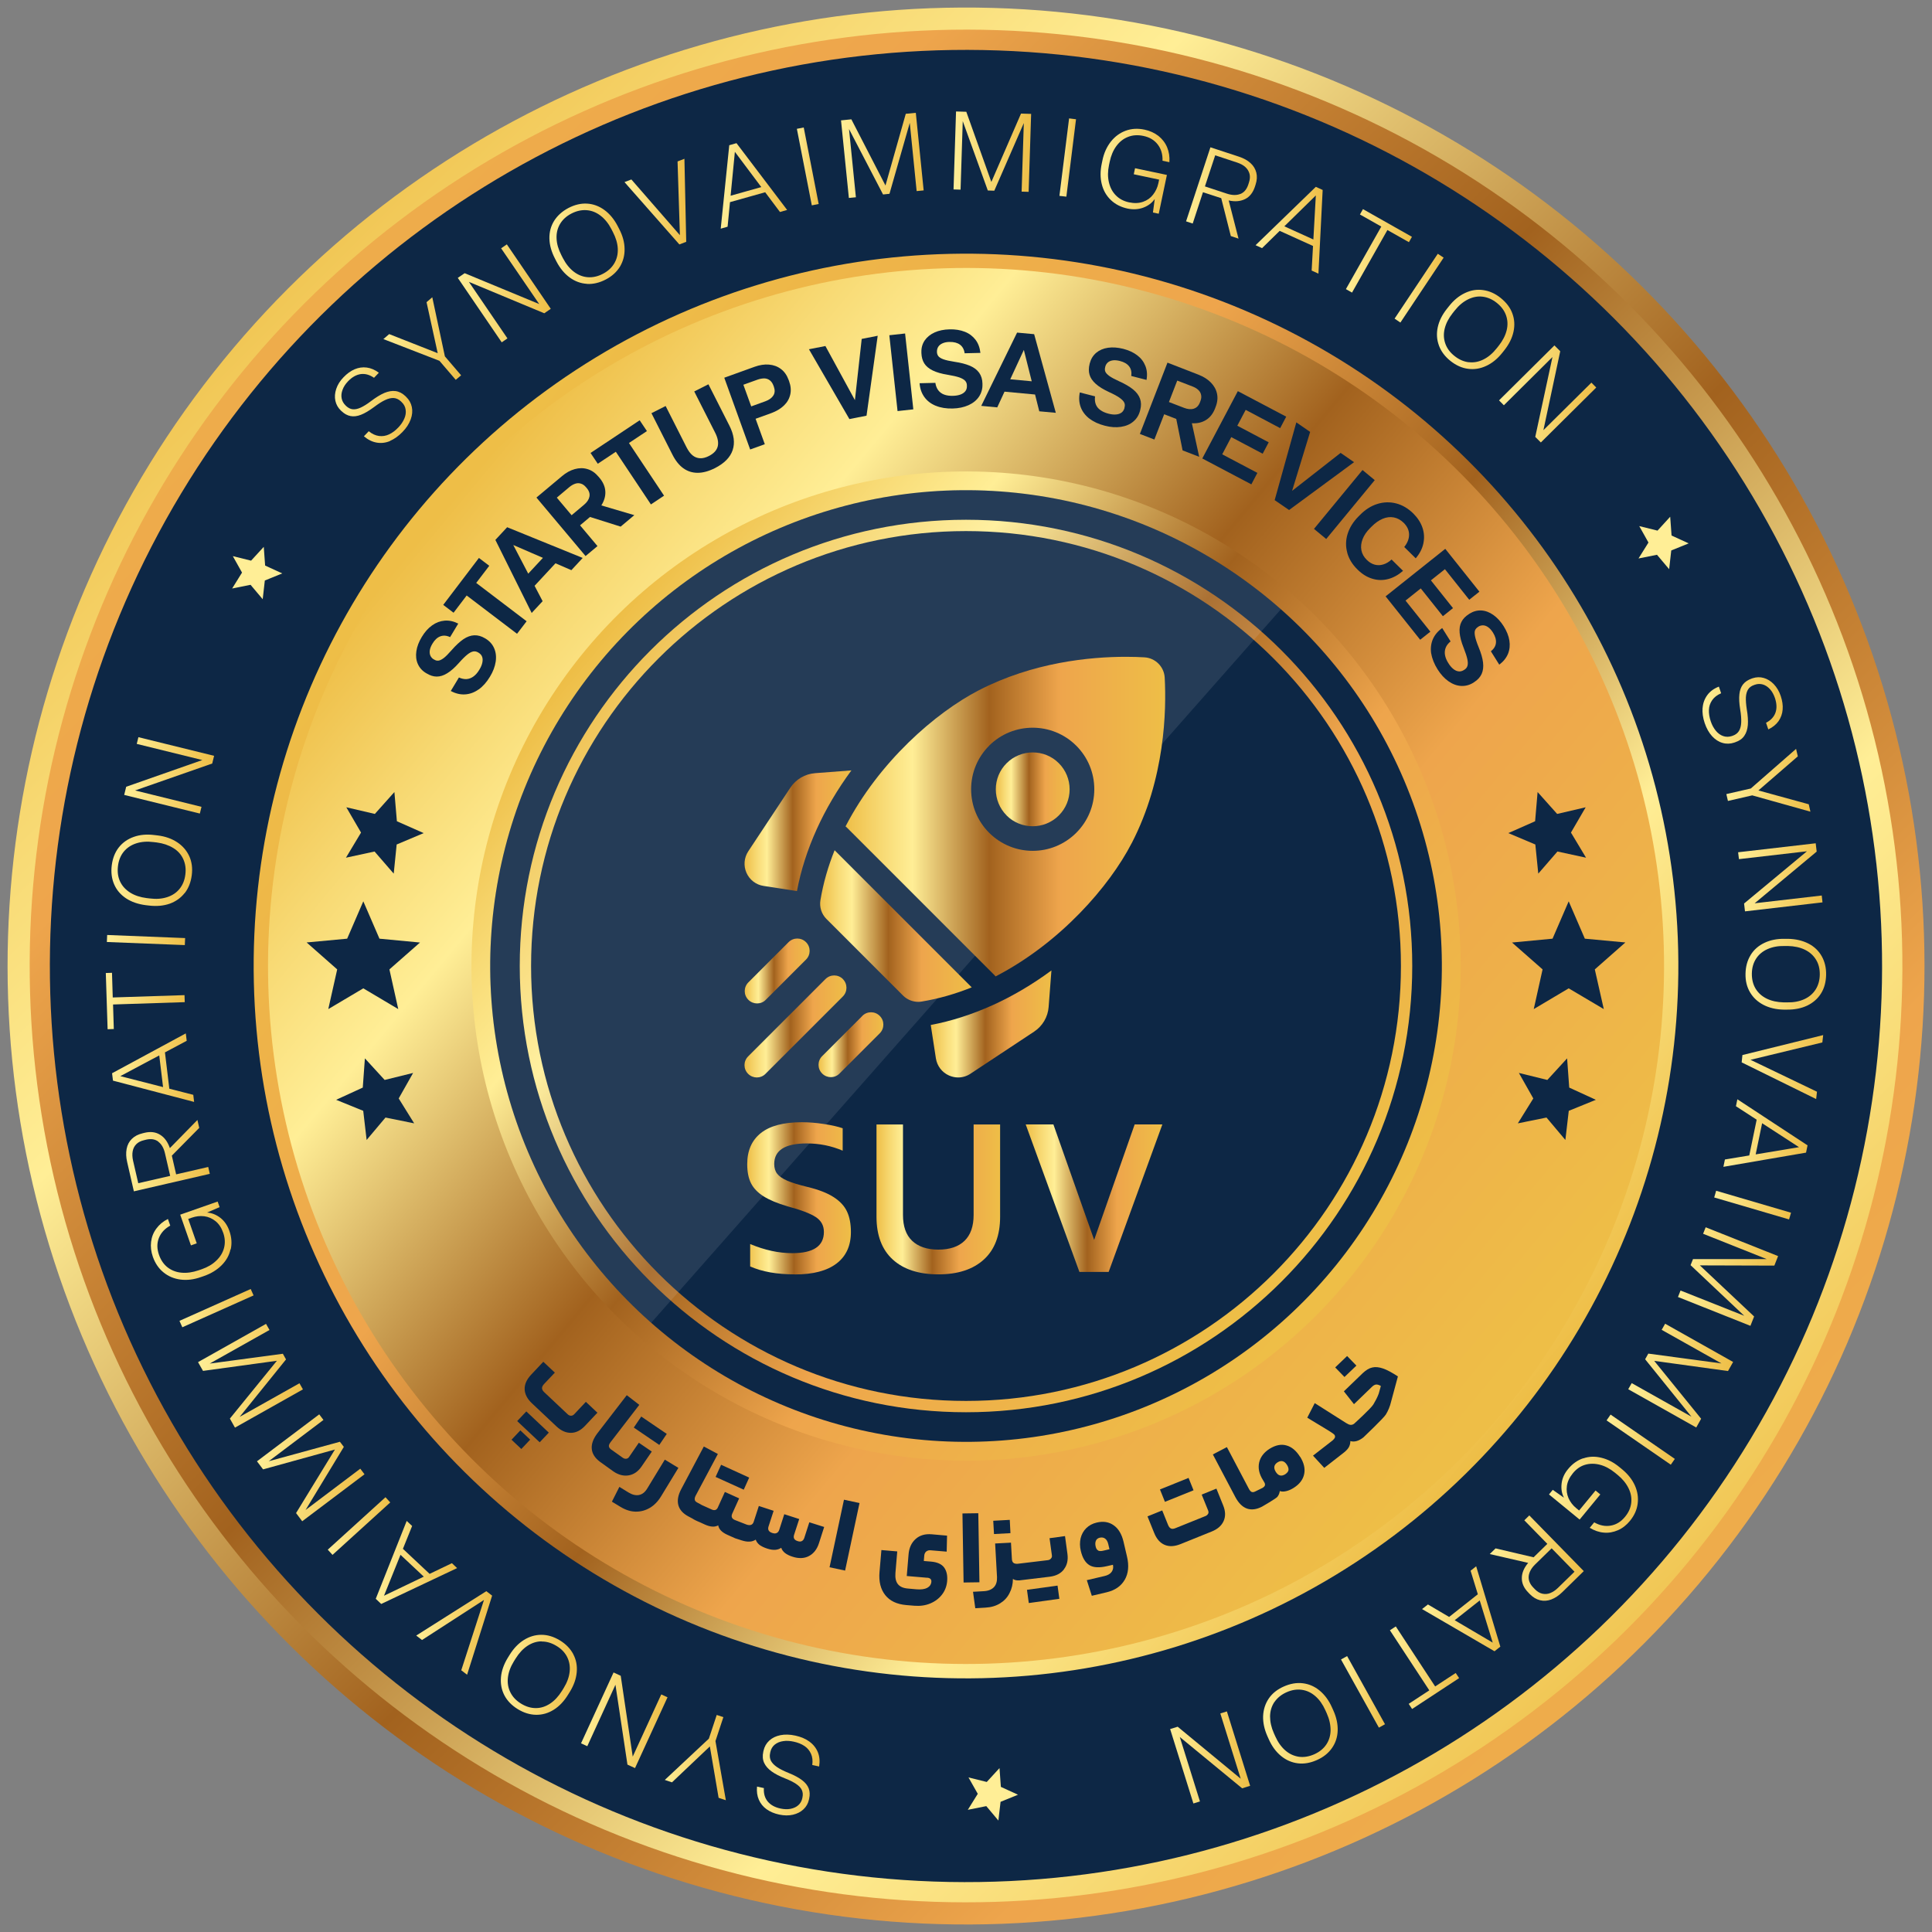
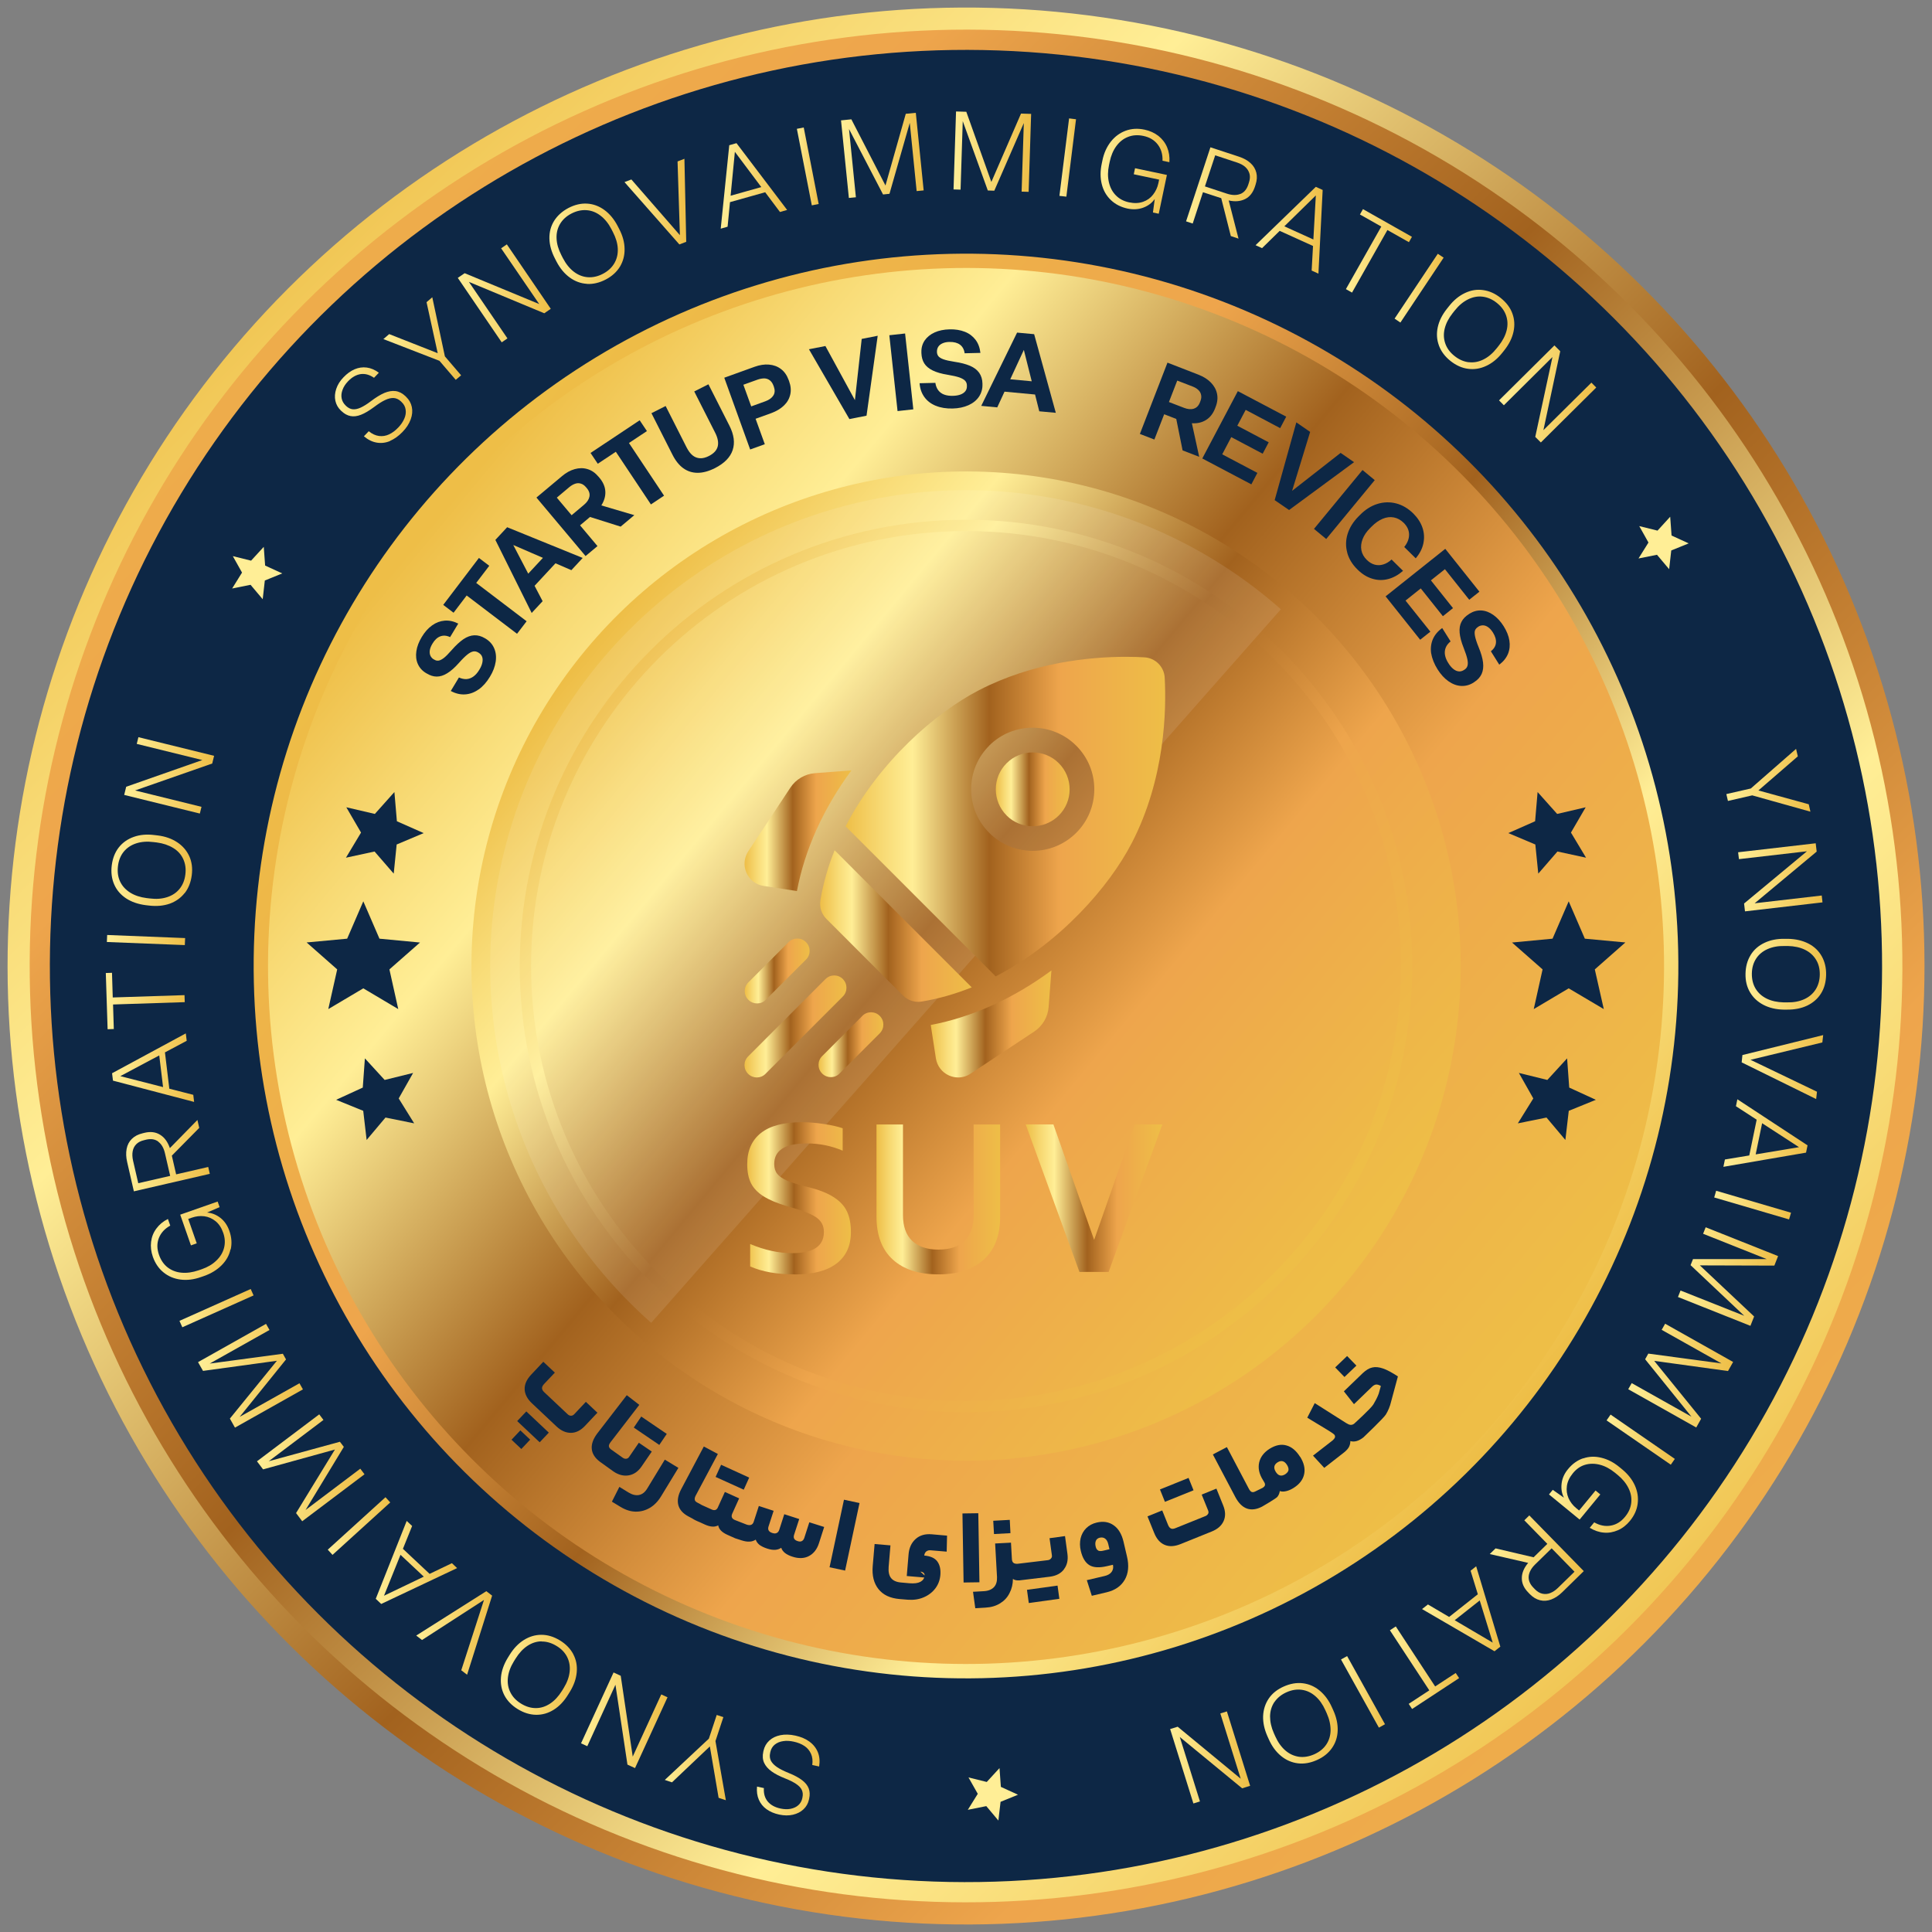
<svg xmlns="http://www.w3.org/2000/svg" xmlns:xlink="http://www.w3.org/1999/xlink" viewBox="0 0 256 256">
  <rect x="0" y="0" width="256" height="256" fill="#808080" stroke="none" />
  <defs>
    <linearGradient id="linear-gradient" x1="29.34" y1="29.34" x2="274.35" y2="274.35" gradientTransform="translate(233.84 -18.85) rotate(80.78)" gradientUnits="userSpaceOnUse">
      <stop offset="0" stop-color="#eebe47" />
      <stop offset=".12" stop-color="#f8db76" />
      <stop offset=".21" stop-color="#ffee96" />
      <stop offset=".45" stop-color="#a2621e" />
      <stop offset=".67" stop-color="#eea54c" />
      <stop offset="1" stop-color="#eebe47" />
    </linearGradient>
    <linearGradient id="linear-gradient-2" x1="-1328.86" y1="-1551.76" x2="-1089.5" y2="-1312.39" gradientTransform="translate(-855.44 -1506) rotate(-170.78)" xlink:href="#linear-gradient" />
    <linearGradient id="linear-gradient-3" x1="-1304.58" y1="-1515.33" x2="-1162.09" y2="-1396.84" gradientTransform="translate(-1071.11 -1354.99) rotate(-178.7)" xlink:href="#linear-gradient" />
    <linearGradient id="linear-gradient-4" x1="57.35" y1="69.24" x2="196.97" y2="185.36" gradientTransform="translate(22.16 -18.85) rotate(9.22)" xlink:href="#linear-gradient" />
    <linearGradient id="linear-gradient-5" x1="77.94" y1="86.37" x2="176.87" y2="168.64" gradientTransform="translate(246.6 -8.75) rotate(85.93)" xlink:href="#linear-gradient" />
    <linearGradient id="linear-gradient-6" x1="82.84" y1="90.44" x2="172.09" y2="164.67" gradientTransform="matrix(1,0,0,1,0,0)" xlink:href="#linear-gradient" />
    <clipPath id="clippath">
      <circle cx="128" cy="128" r="63.05" transform="translate(-53.02 128) rotate(-45)" fill="none" />
    </clipPath>
    <linearGradient id="linear-gradient-7" x1="98.65" y1="110.08" x2="112.83" y2="110.08" gradientTransform="matrix(1,0,0,1,0,0)" xlink:href="#linear-gradient" />
    <linearGradient id="linear-gradient-8" x1="123.33" y1="135.68" x2="139.34" y2="135.68" gradientTransform="matrix(1,0,0,1,0,0)" xlink:href="#linear-gradient" />
    <linearGradient id="linear-gradient-9" x1="108.67" y1="122.71" x2="128.76" y2="122.71" gradientTransform="matrix(1,0,0,1,0,0)" xlink:href="#linear-gradient" />
    <linearGradient id="linear-gradient-10" x1="112.03" y1="108.21" x2="154.39" y2="108.21" gradientTransform="matrix(1,0,0,1,0,0)" xlink:href="#linear-gradient" />
    <linearGradient id="linear-gradient-11" x1="131.93" y1="104.58" x2="141.73" y2="104.58" gradientTransform="matrix(1,0,0,1,0,0)" xlink:href="#linear-gradient" />
    <linearGradient id="linear-gradient-12" x1="98.69" y1="128.66" x2="107.28" y2="128.66" gradientTransform="matrix(1,0,0,1,0,0)" xlink:href="#linear-gradient" />
    <linearGradient id="linear-gradient-13" x1="98.65" y1="136.01" x2="112.17" y2="136.01" gradientTransform="matrix(1,0,0,1,0,0)" xlink:href="#linear-gradient" />
    <linearGradient id="linear-gradient-14" x1="108.46" y1="138.43" x2="117.05" y2="138.43" gradientTransform="matrix(1,0,0,1,0,0)" xlink:href="#linear-gradient" />
    <linearGradient id="linear-gradient-15" x1="99.02" y1="158.78" x2="112.75" y2="158.78" gradientTransform="matrix(1,0,0,1,0,0)" xlink:href="#linear-gradient" />
    <linearGradient id="linear-gradient-16" x1="116.14" y1="158.92" x2="132.53" y2="158.92" gradientTransform="matrix(1,0,0,1,0,0)" xlink:href="#linear-gradient" />
    <linearGradient id="linear-gradient-17" x1="135.91" y1="158.76" x2="154.02" y2="158.76" gradientTransform="matrix(1,0,0,1,0,0)" xlink:href="#linear-gradient" />
    <linearGradient id="linear-gradient-18" x1="225.59" y1="94.13" x2="236.23" y2="94.13" gradientUnits="userSpaceOnUse">
      <stop offset="0" stop-color="#ffee96" />
      <stop offset="1" stop-color="#eebe47" />
    </linearGradient>
    <linearGradient id="linear-gradient-19" x1="228.75" y1="103.39" x2="239.88" y2="103.39" xlink:href="#linear-gradient-18" />
    <linearGradient id="linear-gradient-20" x1="230.32" y1="116.25" x2="241.49" y2="116.25" xlink:href="#linear-gradient-18" />
    <linearGradient id="linear-gradient-21" x1="231.29" y1="129.08" x2="241.97" y2="129.08" xlink:href="#linear-gradient-18" />
    <linearGradient id="linear-gradient-22" x1="230.8" y1="141.39" x2="241.58" y2="141.39" xlink:href="#linear-gradient-18" />
    <linearGradient id="linear-gradient-23" x1="228.37" y1="150.13" x2="239.51" y2="150.13" xlink:href="#linear-gradient-18" />
    <linearGradient id="linear-gradient-24" x1="227.14" y1="159.68" x2="237.32" y2="159.68" xlink:href="#linear-gradient-18" />
    <linearGradient id="linear-gradient-25" x1="222.33" y1="169.14" x2="235.61" y2="169.14" xlink:href="#linear-gradient-18" />
    <linearGradient id="linear-gradient-26" x1="215.75" y1="182.29" x2="229.64" y2="182.29" xlink:href="#linear-gradient-18" />
    <linearGradient id="linear-gradient-27" x1="212.88" y1="190.77" x2="221.92" y2="190.77" xlink:href="#linear-gradient-18" />
    <linearGradient id="linear-gradient-28" x1="205.24" y1="198.06" x2="217.04" y2="198.06" xlink:href="#linear-gradient-18" />
    <linearGradient id="linear-gradient-29" x1="197.4" y1="206.45" x2="209.86" y2="206.45" xlink:href="#linear-gradient-18" />
    <linearGradient id="linear-gradient-30" x1="188.42" y1="213.18" x2="198.8" y2="213.18" xlink:href="#linear-gradient-18" />
    <linearGradient id="linear-gradient-31" x1="184.18" y1="220.97" x2="193.34" y2="220.97" xlink:href="#linear-gradient-18" />
    <linearGradient id="linear-gradient-32" x1="177.69" y1="224.18" x2="183.52" y2="224.18" xlink:href="#linear-gradient-18" />
    <linearGradient id="linear-gradient-33" x1="167.37" y1="228.34" x2="177.25" y2="228.34" xlink:href="#linear-gradient-18" />
    <linearGradient id="linear-gradient-34" x1="155.04" y1="232.87" x2="165.64" y2="232.87" xlink:href="#linear-gradient-18" />
    <linearGradient id="linear-gradient-35" x1="100.28" y1="235.2" x2="108.6" y2="235.2" xlink:href="#linear-gradient-18" />
    <linearGradient id="linear-gradient-36" x1="88.08" y1="232.89" x2="96.17" y2="232.89" xlink:href="#linear-gradient-18" />
    <linearGradient id="linear-gradient-37" x1="76.99" y1="227.95" x2="88.45" y2="227.95" xlink:href="#linear-gradient-18" />
    <linearGradient id="linear-gradient-38" x1="66.36" y1="221.92" x2="76.44" y2="221.92" xlink:href="#linear-gradient-18" />
    <linearGradient id="linear-gradient-39" x1="55.14" y1="216.36" x2="65.21" y2="216.36" xlink:href="#linear-gradient-18" />
    <linearGradient id="linear-gradient-40" x1="49.79" y1="207.03" x2="60.56" y2="207.03" xlink:href="#linear-gradient-18" />
    <linearGradient id="linear-gradient-41" x1="43.43" y1="202.21" x2="51.71" y2="202.21" xlink:href="#linear-gradient-18" />
    <linearGradient id="linear-gradient-42" x1="34.05" y1="194.5" x2="48.3" y2="194.5" xlink:href="#linear-gradient-18" />
    <linearGradient id="linear-gradient-43" x1="26.25" y1="182.29" x2="40.13" y2="182.29" xlink:href="#linear-gradient-18" />
    <linearGradient id="linear-gradient-44" x1="23.78" y1="173.34" x2="33.59" y2="173.34" xlink:href="#linear-gradient-18" />
    <linearGradient id="linear-gradient-45" x1="19.98" y1="164.4" x2="30.64" y2="164.4" xlink:href="#linear-gradient-18" />
    <linearGradient id="linear-gradient-46" x1="16.72" y1="153.13" x2="27.81" y2="153.13" xlink:href="#linear-gradient-18" />
    <linearGradient id="linear-gradient-47" x1="14.85" y1="141.47" x2="25.72" y2="141.47" xlink:href="#linear-gradient-18" />
    <linearGradient id="linear-gradient-48" x1="14.03" y1="132.64" x2="24.49" y2="132.64" xlink:href="#linear-gradient-18" />
    <linearGradient id="linear-gradient-49" x1="14.16" y1="124.56" x2="24.52" y2="124.56" xlink:href="#linear-gradient-18" />
    <linearGradient id="linear-gradient-50" x1="14.75" y1="115.31" x2="25.44" y2="115.31" xlink:href="#linear-gradient-18" />
    <linearGradient id="linear-gradient-51" x1="16.46" y1="102.73" x2="28.38" y2="102.73" xlink:href="#linear-gradient-18" />
    <linearGradient id="linear-gradient-52" x1="44.39" y1="53.69" x2="54.65" y2="53.69" xlink:href="#linear-gradient-18" />
    <linearGradient id="linear-gradient-53" x1="50.8" y1="44.86" x2="61.09" y2="44.86" xlink:href="#linear-gradient-18" />
    <linearGradient id="linear-gradient-54" x1="60.66" y1="38.87" x2="72.99" y2="38.87" xlink:href="#linear-gradient-18" />
    <linearGradient id="linear-gradient-55" x1="72.8" y1="32.29" x2="82.78" y2="32.29" xlink:href="#linear-gradient-18" />
    <linearGradient id="linear-gradient-56" x1="82.75" y1="26.71" x2="90.92" y2="26.71" xlink:href="#linear-gradient-18" />
    <linearGradient id="linear-gradient-57" x1="95.51" y1="24.63" x2="104.31" y2="24.63" xlink:href="#linear-gradient-18" />
    <linearGradient id="linear-gradient-58" x1="105.59" y1="22.05" x2="108.49" y2="22.05" xlink:href="#linear-gradient-18" />
    <linearGradient id="linear-gradient-59" x1="111.45" y1="20.6" x2="122.39" y2="20.6" xlink:href="#linear-gradient-18" />
    <linearGradient id="linear-gradient-60" x1="126.35" y1="20.1" x2="136.63" y2="20.1" xlink:href="#linear-gradient-18" />
    <linearGradient id="linear-gradient-61" x1="140.38" y1="20.88" x2="142.58" y2="20.88" xlink:href="#linear-gradient-18" />
    <linearGradient id="linear-gradient-62" x1="145.83" y1="22.68" x2="154.95" y2="22.68" xlink:href="#linear-gradient-18" />
    <linearGradient id="linear-gradient-63" x1="157.16" y1="25.58" x2="166.55" y2="25.58" xlink:href="#linear-gradient-18" />
    <linearGradient id="linear-gradient-64" x1="166.38" y1="30.5" x2="175.26" y2="30.5" xlink:href="#linear-gradient-18" />
    <linearGradient id="linear-gradient-65" x1="178.35" y1="33.24" x2="187.09" y2="33.24" xlink:href="#linear-gradient-18" />
    <linearGradient id="linear-gradient-66" x1="184.79" y1="38.18" x2="191.29" y2="38.18" xlink:href="#linear-gradient-18" />
    <linearGradient id="linear-gradient-67" x1="190.4" y1="43.64" x2="200.66" y2="43.64" xlink:href="#linear-gradient-18" />
    <linearGradient id="linear-gradient-68" x1="198.62" y1="52.19" x2="211.5" y2="52.19" xlink:href="#linear-gradient-18" />
  </defs>
  <g>
    <g id="Layer_1">
      <g>
        <g>
          <g>
            <circle cx="128" cy="128" r="127" transform="translate(-18.85 233.84) rotate(-80.78)" fill="url(#linear-gradient)" />
            <circle cx="128" cy="128" r="124.07" transform="translate(-18.85 22.16) rotate(-9.22)" fill="url(#linear-gradient-2)" />
            <circle cx="128" cy="128" r="121.39" transform="translate(-2.35 253.61) rotate(-88.94)" fill="#0d2745" />
          </g>
          <g>
            <circle cx="128" cy="128" r="94.39" transform="translate(-2.87 2.94) rotate(-1.3)" fill="url(#linear-gradient-3)" />
            <circle cx="128" cy="128" r="92.49" transform="translate(-18.85 22.16) rotate(-9.22)" fill="url(#linear-gradient-4)" />
            <circle cx="128" cy="128" r="65.54" transform="translate(-8.75 246.6) rotate(-85.93)" fill="url(#linear-gradient-5)" />
-             <circle cx="128" cy="128" r="63.05" transform="translate(-14.68 239.4) rotate(-82.98)" fill="#0d2745" />
            <path d="M128,68.87c-32.66,0-59.13,26.47-59.13,59.13s26.47,59.13,59.13,59.13,59.13-26.47,59.13-59.13-26.47-59.13-59.13-59.13ZM128,185.63c-31.83,0-57.63-25.8-57.63-57.63s25.8-57.63,57.63-57.63,57.63,25.8,57.63,57.63-25.8,57.63-57.63,57.63Z" fill="url(#linear-gradient-6)" />
            <g>
              <path d="M63.42,91.35c-.56.4-1.16.62-1.79.66-.63.04-1.26-.11-1.9-.45l1.08-1.79c.37.17.71.23,1.04.21.33-.03.63-.15.91-.36.28-.21.53-.5.75-.87.21-.34.34-.65.4-.94.06-.29.06-.54-.02-.77-.08-.23-.24-.41-.47-.55l-.05-.03c-.22-.13-.44-.18-.66-.14-.22.04-.48.17-.78.41s-.67.6-1.12,1.11c-.55.62-1.07,1.08-1.55,1.37-.48.3-.95.44-1.39.44-.45,0-.9-.15-1.36-.43l-.07-.04c-.5-.3-.86-.71-1.08-1.21-.22-.5-.28-1.06-.19-1.68s.33-1.25.72-1.89c.39-.65.84-1.16,1.36-1.53.51-.37,1.07-.58,1.66-.63.59-.05,1.2.08,1.81.39l-1.08,1.79c-.47-.22-.9-.25-1.3-.1-.4.15-.75.48-1.04.97-.19.32-.31.61-.35.88-.04.27-.01.51.08.71.09.2.24.37.44.49h.02c.2.14.4.19.59.17.19-.02.43-.13.71-.34.28-.21.63-.57,1.06-1.06.55-.63,1.07-1.11,1.55-1.44.49-.33.97-.5,1.44-.52.47-.02.95.11,1.43.4l.07.04c.53.32.91.75,1.14,1.28.23.53.3,1.13.2,1.78-.1.66-.35,1.32-.76,1.99-.44.73-.94,1.29-1.5,1.69Z" fill="#0d2745" />
              <path d="M61.84,78.9l-1.74,2.29-1.37-1.04,4.73-6.22,1.37,1.04-1.73,2.27,6.68,5.08-1.27,1.66-6.68-5.08Z" fill="#0d2745" />
              <path d="M65.64,71.54l1.56-1.68,10.01,4.07-1.5,1.62-8.73-3.78.51-.55,4.41,8.44-1.45,1.56-4.81-9.68ZM69.29,76.77l3.3-3.55,1.72.66-4.17,4.49-.85-1.6Z" fill="#0d2745" />
              <path d="M71.08,65.93l3.39-2.84c.54-.46,1.11-.77,1.69-.93s1.14-.17,1.69,0c.55.16,1.03.5,1.47,1.02l.11.13c.49.58.75,1.19.78,1.82.03.63-.15,1.24-.53,1.84l4.37,1.29-1.81,1.52-4.06-1.28-1.32,1.11,2.31,2.75-1.58,1.32-6.5-7.74ZM78.1,65.82c.08-.38-.03-.76-.34-1.13l-.11-.13c-.21-.25-.44-.41-.69-.48-.25-.08-.5-.07-.76.02-.26.09-.52.24-.78.46l-1.64,1.38,1.96,2.33,1.64-1.38c.4-.33.64-.69.72-1.07Z" fill="#0d2745" />
              <path d="M81.6,59.86l-2.39,1.59-.96-1.43,6.51-4.33.96,1.43-2.38,1.58,4.65,6.98-1.74,1.16-4.65-6.98Z" fill="#0d2745" />
              <path d="M92.45,62.65c-.71,0-1.34-.2-1.9-.6-.56-.4-1.04-1-1.44-1.79l-2.79-5.51,1.88-.95,2.77,5.47c.24.47.5.82.79,1.06s.62.37.99.39c.36.02.76-.08,1.19-.3.64-.33,1.03-.75,1.16-1.26s.02-1.12-.34-1.83l-2.77-5.46,1.88-.95,2.79,5.5c.6,1.19.74,2.26.42,3.22-.32.96-1.1,1.75-2.33,2.38-.83.42-1.6.63-2.3.63Z" fill="#0d2745" />
              <path d="M95.97,50.05l4.02-1.45c.67-.24,1.3-.34,1.9-.29.6.05,1.13.24,1.58.58.46.34.8.83,1.03,1.46l.06.16c.23.63.28,1.23.15,1.78-.13.56-.41,1.04-.85,1.46-.44.42-.99.74-1.66.99l-2.08.75,1.22,3.37-1.94.7-3.43-9.51ZM102.47,52.41c.21-.33.23-.72.07-1.17l-.06-.16c-.11-.3-.27-.53-.48-.69s-.45-.24-.72-.25c-.27,0-.57.05-.89.16l-1.89.68,1.04,2.87,1.88-.68c.49-.18.84-.43,1.05-.76Z" fill="#0d2745" />
              <path d="M107.18,46.28l2.19-.43,3.91,7.17.9-8.11,2.12-.42-1.48,10.59-2.27.45-5.36-9.25Z" fill="#0d2745" />
              <path d="M117.84,44.42l2.09-.23,1.09,10.05-2.09.23-1.09-10.05Z" fill="#0d2745" />
              <path d="M124,53.77c-.64-.26-1.14-.64-1.51-1.15s-.59-1.12-.64-1.84l2.09-.05c.06.4.19.73.39.99.2.26.46.45.79.57s.71.17,1.14.16c.4-.01.74-.07,1.01-.17s.49-.25.64-.44.22-.42.21-.7v-.06c0-.26-.09-.47-.24-.63-.15-.17-.41-.31-.76-.44-.36-.12-.87-.24-1.54-.35-.82-.13-1.48-.32-1.99-.57-.51-.25-.88-.56-1.12-.94-.24-.38-.36-.84-.38-1.38v-.09c-.02-.59.13-1.11.43-1.56.31-.45.75-.81,1.32-1.07.57-.26,1.23-.39,1.98-.41.76-.02,1.43.09,2.02.32.59.23,1.06.59,1.42,1.06.36.47.57,1.05.65,1.74l-2.09.05c-.07-.51-.28-.89-.62-1.14-.34-.25-.8-.37-1.38-.36-.37,0-.68.07-.93.18-.25.11-.43.26-.56.45-.12.19-.18.4-.18.64v.03c0,.24.07.43.19.59.12.15.34.29.67.41.33.12.82.23,1.47.33.83.12,1.51.3,2.05.53.54.23.94.54,1.22.93.27.39.42.86.43,1.42v.09c.02.62-.14,1.17-.46,1.65-.32.48-.79.86-1.39,1.13-.6.27-1.3.42-2.09.44-.85.02-1.6-.1-2.23-.36Z" fill="#0d2745" />
              <path d="M134.75,44.07l2.28.21,2.87,10.42-2.19-.2-2.32-9.23.75.07-4,8.64-2.12-.2,4.75-9.71ZM132.82,50.16l4.83.45.52,1.76-6.1-.57.75-1.65Z" fill="#0d2745" />
-               <path d="M144.35,55.47c-.54-.42-.93-.93-1.15-1.52-.22-.59-.26-1.24-.12-1.95l2.02.52c-.05.4-.02.75.1,1.06.12.31.32.56.61.76.28.2.63.36,1.05.47.39.1.73.14,1.02.11.29-.02.54-.11.73-.25.19-.14.32-.35.39-.61v-.06c.08-.25.06-.47-.04-.67-.1-.2-.31-.41-.62-.63s-.77-.47-1.39-.75c-.75-.35-1.34-.71-1.76-1.09-.42-.38-.7-.78-.82-1.21-.13-.43-.12-.91.01-1.43l.02-.08c.15-.57.43-1.03.85-1.39.42-.35.94-.58,1.56-.67.62-.09,1.29-.04,2.02.14.73.19,1.35.47,1.86.86.5.38.86.85,1.08,1.41s.27,1.17.15,1.85l-2.02-.52c.07-.51-.02-.93-.28-1.27-.26-.34-.67-.58-1.23-.72-.36-.09-.67-.12-.94-.08-.27.04-.49.13-.66.28-.17.15-.28.34-.34.57v.03c-.07.23-.06.43.01.61.07.18.25.37.53.58.28.2.73.44,1.32.71.76.34,1.37.7,1.83,1.07.45.37.76.78.92,1.23.16.45.17.94.03,1.48l-.02.08c-.15.6-.45,1.09-.89,1.46-.44.38-.99.61-1.65.71-.66.1-1.36.05-2.13-.15-.83-.21-1.51-.53-2.05-.95Z" fill="#0d2745" />
              <path d="M154.69,48.05l4.12,1.6c.66.26,1.21.6,1.63,1.03s.7.92.82,1.48c.12.56.06,1.15-.19,1.78l-.06.16c-.27.71-.68,1.23-1.22,1.56-.54.33-1.16.47-1.86.42l.97,4.45-2.2-.85-.84-4.17-1.6-.62-1.3,3.35-1.92-.74,3.65-9.43ZM158.18,54.15c.37-.11.65-.39.82-.84l.06-.16c.12-.3.15-.58.09-.83-.05-.26-.18-.48-.38-.66-.2-.19-.46-.34-.78-.46l-2-.77-1.1,2.84,2,.77c.49.19.92.23,1.29.12Z" fill="#0d2745" />
              <path d="M164.02,51.83l6.41,3.38-.8,1.52-4.57-2.42-1.11,2.1,4.16,2.2-.8,1.51-4.16-2.2-1.2,2.28,4.66,2.46-.8,1.52-6.5-3.43,4.72-8.94Z" fill="#0d2745" />
              <path d="M171.76,55.96l1.84,1.27-2.39,7.81,6.43-5.03,1.78,1.23-8.61,6.34-1.91-1.31,2.87-10.3Z" fill="#0d2745" />
              <path d="M180.54,62.28l1.62,1.34-6.43,7.8-1.62-1.34,6.43-7.8Z" fill="#0d2745" />
              <path d="M178.52,73.23c-.23-.82-.21-1.65.04-2.47.26-.83.73-1.6,1.43-2.31l.22-.22c.69-.7,1.45-1.19,2.28-1.45.83-.26,1.66-.29,2.49-.08.83.21,1.59.66,2.28,1.33.59.59,1,1.22,1.23,1.91s.26,1.38.11,2.08c-.15.7-.49,1.35-1.01,1.96l-1.52-1.5c.44-.55.65-1.11.64-1.67-.01-.56-.25-1.07-.71-1.53-.4-.39-.84-.63-1.32-.72-.48-.09-.97-.03-1.47.18-.5.21-.98.55-1.45,1.02l-.22.22c-.47.47-.8.96-.99,1.46-.19.5-.25.99-.16,1.46.09.48.33.91.73,1.3.32.31.66.52,1.04.62.37.1.75.09,1.14-.03.39-.12.75-.34,1.09-.65l1.52,1.5c-.61.53-1.26.9-1.95,1.08-.7.19-1.4.18-2.1-.03-.71-.21-1.36-.61-1.97-1.21-.7-.68-1.16-1.44-1.38-2.26Z" fill="#0d2745" />
              <path d="M191.51,72.73l4.52,5.67-1.35,1.07-3.22-4.05-1.86,1.48,2.93,3.68-1.34,1.07-2.93-3.68-2.02,1.61,3.29,4.12-1.35,1.07-4.58-5.75,7.91-6.3Z" fill="#0d2745" />
              <path d="M189.64,86.61c-.1-.68-.03-1.31.21-1.89.25-.58.66-1.08,1.25-1.5l1.11,1.77c-.31.25-.53.53-.65.84-.12.31-.15.63-.09.97.06.34.21.7.44,1.06.21.34.43.6.66.78.23.19.46.29.7.32.24.03.47-.03.71-.18l.05-.03c.22-.14.36-.31.42-.53s.06-.51-.02-.88c-.08-.37-.24-.87-.49-1.5-.31-.77-.48-1.44-.53-2-.05-.56.03-1.04.24-1.44.2-.4.53-.74.99-1.03l.07-.05c.5-.31,1.02-.46,1.57-.43.55.03,1.08.23,1.59.59.51.36.97.86,1.37,1.49.4.64.66,1.27.76,1.9.1.62.04,1.21-.18,1.76-.23.55-.61,1.03-1.16,1.44l-1.11-1.77c.4-.32.63-.69.67-1.12.04-.42-.09-.88-.4-1.37-.2-.31-.41-.55-.63-.7-.22-.16-.44-.24-.67-.25-.23,0-.44.05-.64.18l-.02.02c-.2.13-.34.28-.41.46s-.07.44,0,.79c.07.34.22.82.47,1.43.32.77.52,1.45.59,2.03.07.58.01,1.09-.18,1.52-.19.43-.53.8-1,1.1l-.07.05c-.52.33-1.07.48-1.65.45s-1.14-.24-1.68-.62c-.54-.38-1.02-.9-1.44-1.57-.45-.72-.73-1.42-.84-2.1Z" fill="#0d2745" />
            </g>
            <g>
              <polygon points="212.51 133.71 207.86 130.96 203.23 133.71 204.4 128.45 200.35 124.89 205.72 124.38 207.86 119.43 210 124.38 215.37 124.88 211.32 128.45 212.51 133.71" fill="#0d2745" />
              <polygon points="210.16 113.65 206.37 112.83 203.83 115.76 203.44 111.9 199.86 110.39 203.41 108.82 203.74 104.95 206.33 107.85 210.11 106.97 208.16 110.32 210.16 113.65" fill="#0d2745" />
              <polygon points="207.42 151.05 204.92 148.08 201.12 148.85 203.17 145.55 201.26 142.17 205.03 143.1 207.65 140.24 207.93 144.11 211.46 145.73 207.87 147.19 207.42 151.05" fill="#0d2745" />
              <polygon points="43.5 133.71 48.14 130.96 52.77 133.71 51.6 128.45 55.65 124.89 50.28 124.38 48.14 119.43 46 124.38 40.63 124.88 44.68 128.45 43.5 133.71" fill="#0d2745" />
              <polygon points="45.84 113.65 49.63 112.83 52.17 115.76 52.56 111.9 56.14 110.39 52.59 108.82 52.26 104.95 49.67 107.85 45.89 106.97 47.84 110.32 45.84 113.65" fill="#0d2745" />
              <polygon points="48.58 151.05 51.08 148.08 54.88 148.85 52.83 145.55 54.74 142.17 50.97 143.1 48.35 140.24 48.07 144.11 44.54 145.73 48.13 147.19 48.58 151.05" fill="#0d2745" />
            </g>
            <g opacity=".1">
              <g clip-path="url(#clippath)">
                <rect x="-22.61" y="54.87" width="224.69" height="92.77" transform="translate(225.03 100.99) rotate(131.43)" fill="#fff" />
              </g>
            </g>
            <g>
              <g>
                <path d="M112.83,102.08l-4.83.37c-1.34.1-2.54.81-3.28,1.93l-5.57,8.42c-.56.85-.65,1.92-.24,2.85.41.93,1.26,1.59,2.27,1.74l4.42.68c1.03-5.49,3.51-10.96,7.23-16.01h0Z" fill="url(#linear-gradient-7)" />
                <path d="M123.33,135.82l.68,4.42c.16,1.01.81,1.86,1.74,2.27.39.17.8.26,1.21.26.58,0,1.15-.17,1.64-.5l8.42-5.57c1.12-.74,1.83-1.94,1.93-3.28l.37-4.83c-5.04,3.72-10.52,6.19-16.01,7.23h0Z" fill="url(#linear-gradient-8)" />
                <path d="M121.67,132.75c.15,0,.31-.01.46-.04,2.3-.38,4.52-1.03,6.63-1.88l-18.17-18.17c-.85,2.11-1.5,4.33-1.88,6.63-.15.91.15,1.83.8,2.48l10.14,10.14c.54.54,1.27.84,2.02.84Z" fill="url(#linear-gradient-9)" />
                <path d="M149.95,111.74c4.45-8.6,4.61-17.68,4.38-21.94-.08-1.46-1.24-2.62-2.7-2.7-.69-.04-1.52-.07-2.44-.07-4.76,0-12.3.72-19.5,4.44-5.72,2.96-13.22,9.47-17.65,18.03.05.04.1.08.15.13l19.6,19.6s.09.1.13.15c8.56-4.43,15.08-11.93,18.03-17.65h0ZM131.06,98.81c3.18-3.18,8.36-3.18,11.55,0,1.54,1.54,2.39,3.59,2.39,5.77s-.85,4.23-2.39,5.77c-1.59,1.59-3.68,2.39-5.77,2.39-2.09,0-4.18-.8-5.77-2.39-1.54-1.54-2.39-3.59-2.39-5.77s.85-4.23,2.39-5.77h0Z" fill="url(#linear-gradient-10)" />
                <path d="M133.37,108.05c1.91,1.91,5.02,1.91,6.93,0,.93-.93,1.43-2.16,1.43-3.46s-.51-2.54-1.43-3.46c-.95-.96-2.21-1.43-3.46-1.43s-2.51.48-3.46,1.43c-.93.93-1.43,2.16-1.43,3.46s.51,2.54,1.43,3.46h0Z" fill="url(#linear-gradient-11)" />
                <path d="M100.32,132.96c.42,0,.84-.16,1.15-.48l5.33-5.33c.64-.64.64-1.67,0-2.31-.64-.64-1.67-.64-2.31,0l-5.33,5.33c-.64.64-.64,1.67,0,2.31.32.32.74.48,1.15.48Z" fill="url(#linear-gradient-12)" />
                <path d="M111.69,129.73c-.64-.64-1.67-.64-2.31,0l-10.25,10.25c-.64.64-.64,1.67,0,2.31.32.32.74.48,1.15.48s.84-.16,1.15-.48l10.25-10.25c.64-.64.64-1.67,0-2.31h0Z" fill="url(#linear-gradient-13)" />
                <path d="M114.27,134.61l-5.33,5.33c-.64.64-.64,1.67,0,2.31.32.32.74.48,1.15.48s.84-.16,1.15-.48l5.33-5.33c.64-.64.64-1.67,0-2.31-.64-.64-1.67-.64-2.31,0h0Z" fill="url(#linear-gradient-14)" />
              </g>
              <g>
                <path d="M105.31,168.86c-2.36,0-4.33-.35-5.91-1.05v-2.97c1.92.81,3.78,1.21,5.59,1.21,2.79,0,4.18-.94,4.18-2.81,0-.85-.36-1.51-1.09-1.98-.72-.47-1.96-.94-3.71-1.41-1.36-.4-2.43-.85-3.19-1.33s-1.32-1.05-1.66-1.72c-.34-.67-.51-1.52-.51-2.54,0-1.79.6-3.16,1.8-4.12s3.02-1.44,5.45-1.44c.92,0,1.9.08,2.94.24,1.04.16,1.86.35,2.46.56v2.97c-1.49-.64-3.08-.96-4.76-.96-2.87,0-4.31.91-4.31,2.72,0,.53.13.97.4,1.31.27.34.71.64,1.33.91.62.27,1.5.54,2.65.82,1.49.36,2.66.81,3.5,1.36.84.54,1.43,1.18,1.77,1.92.34.73.51,1.63.51,2.7,0,1.81-.63,3.2-1.9,4.17-1.27.97-3.11,1.45-5.54,1.45Z" fill="url(#linear-gradient-15)" />
                <path d="M124.35,168.86c-2.6,0-4.62-.66-6.05-1.96s-2.16-3.2-2.16-5.67v-12.23h3.51v11.98c0,1.51.4,2.66,1.21,3.43s1.97,1.17,3.48,1.17,2.67-.39,3.47-1.17c.8-.78,1.2-1.92,1.2-3.43v-11.98h3.51v12.23c0,2.47-.72,4.36-2.16,5.67s-3.45,1.96-6.02,1.96Z" fill="url(#linear-gradient-16)" />
                <path d="M146.9,168.54h-3.87l-7.12-19.55h3.67l5.4,15.3,5.37-15.3h3.67l-7.12,19.55Z" fill="url(#linear-gradient-17)" />
              </g>
            </g>
            <g>
              <path d="M67.78,190.77l1.17-1.24,1.3,1.23-1.17,1.24-1.3-1.23ZM72.72,189.83l-1.21,1.28-2.98-2.81,1.21-1.28,2.98,2.81ZM75.66,187.59c.16,0,.29-.06.42-.19l1.55-1.65,1.53,1.44-1.65,1.75c-.57.6-1.18.91-1.85.92-.67,0-1.3-.27-1.9-.83l-3.27-3.08c-.63-.59-.95-1.22-.97-1.87-.02-.66.27-1.3.86-1.93l1.61-1.71,1.53,1.44-1.42,1.5c-.18.19-.28.38-.28.55s.09.35.28.53l3.11,2.93c.14.13.28.2.44.2Z" fill="#0d2745" />
              <path d="M86.37,192.33l-1.34,1.96c-.47.69-1.03,1.08-1.71,1.2-.67.12-1.35-.05-2.03-.51l-1.81-1.3c-.67-.51-1.02-1.08-1.07-1.72-.05-.65.2-1.31.73-2.02l3.91-5.07,1.66,1.28-3.81,4.95c-.15.2-.23.37-.22.51,0,.15.09.28.25.42l1.59,1.13c.15.11.31.15.47.13.15-.02.28-.1.37-.24l1.29-1.88,1.7,1.16Z" fill="#0d2745" />
              <path d="M84.97,187.7l-.99,1.46,3.38,2.3.99-1.46-3.38-2.3Z" fill="#0d2745" />
              <path d="M86.1,199.8c-.59.35-1.21.51-1.88.5s-1.34-.23-2-.63l-1.14-.69.99-1.96,1.21.74c.51.31.98.42,1.41.33.43-.09.79-.38,1.08-.87l2.32-3.81,1.8,1.09-2.3,3.78c-.4.66-.9,1.17-1.48,1.52Z" fill="#0d2745" />
              <path d="M92.17,201.44c.16.09.35.18.47.21l-.47-.21Z" fill="#0d2745" />
              <path d="M109.21,202.32l-.69,2.15c-.26.82-.71,1.39-1.34,1.72-.61.32-1.35.35-2.17.08-.83-.26-1.33-.66-1.49-1.18-.24.16-.5.25-.8.27-.3.02-.65-.03-1.05-.16-.45-.14-.79-.32-1.04-.5-.24-.2-.41-.43-.49-.69-.24.15-.5.25-.81.26-.3.02-.65-.03-1.05-.16l-.87-.28-1.05-.47c-.7-.32-1.11-.73-1.19-1.24-.26.13-.53.19-.81.16-.28-.02-.6-.11-.96-.27l-.74-.34h-.01l-.47-.21-.15-.08h-.01c-.15-.1-.27-.16-.3-.18l-.49-.26c-.74-.39-1.19-.9-1.35-1.52-.16-.61-.03-1.31.38-2.09l3-5.66,1.86.99-2.94,5.52c-.11.22-.15.39-.12.54.02.15.13.27.32.37l.36.19s.15.08.26.15l1.29.58c.19.09.35.11.49.07s.25-.15.33-.32l.94-2.07,1.89.85-.92,2.04c-.16.37-.05.65.33.82l1.59.62c.49.16.8.03.93-.38l.68-2.09,1.96.64-.68,2.09c-.13.42.04.7.51.85.24.08.43.08.58,0,.15-.07.26-.2.33-.41l.67-2.08,1.98.64-.68,2.09c-.13.42.02.69.46.83.23.08.42.08.57,0,.14-.07.25-.21.32-.41l.67-2.08,1.96.62Z" fill="#0d2745" />
              <path d="M95.55,194.09l-.73,1.61,3.73,1.69.72-1.6-3.72-1.7Z" fill="#0d2745" />
              <path d="M111.83,198.72l2.06.44-1.91,8.95-2.06-.44,1.91-8.95Z" fill="#0d2745" />
-               <path d="M122.85,209.06l-2.7-.23.24-2.87c.07-.87.39-1.55.94-2.04.55-.49,1.26-.69,2.11-.62l2.05.18-.05,2.12-2.15-.18c-.22-.02-.4.04-.56.16-.15.13-.24.31-.26.54l-.06.72.96.08c.82.07,1.4.33,1.73.78.33.45.47,1.06.4,1.83-.06.65-.28,1.24-.67,1.75s-.91.91-1.55,1.18c-.64.27-1.34.37-2.11.31l-1.09-.09c-1.24-.11-2.16-.54-2.78-1.32-.61-.77-.87-1.79-.76-3.06l.25-2.91,2.1.18-.24,2.85c-.05.64.05,1.14.32,1.48.27.34.71.54,1.33.59l1.12.1c.62.05,1.1-.01,1.44-.19.33-.18.52-.45.55-.8.03-.33-.16-.51-.55-.55Z" fill="#0d2745" />
+               <path d="M122.85,209.06l-2.7-.23.24-2.87c.07-.87.39-1.55.94-2.04.55-.49,1.26-.69,2.11-.62l2.05.18-.05,2.12-2.15-.18c-.22-.02-.4.04-.56.16-.15.13-.24.31-.26.54c.82.07,1.4.33,1.73.78.33.45.47,1.06.4,1.83-.06.65-.28,1.24-.67,1.75s-.91.91-1.55,1.18c-.64.27-1.34.37-2.11.31l-1.09-.09c-1.24-.11-2.16-.54-2.78-1.32-.61-.77-.87-1.79-.76-3.06l.25-2.91,2.1.18-.24,2.85c-.05.64.05,1.14.32,1.48.27.34.71.54,1.33.59l1.12.1c.62.05,1.1-.01,1.44-.19.33-.18.52-.45.55-.8.03-.33-.16-.51-.55-.55Z" fill="#0d2745" />
              <path d="M127.53,200.54l2.1-.03.15,9.15-2.1.03-.15-9.15Z" fill="#0d2745" />
              <path d="M133.8,201.39l-2.19.12.1,1.76,2.18-.12-.09-1.76Z" fill="#0d2745" />
              <path d="M140.13,210.1l-4.05.56.24,1.75,4.05-.56-.24-1.75ZM135.9,209.37" fill="#0d2745" />
              <path d="M140.97,207.96c-.42.54-1.03.85-1.85.96l-4.06.49c-.36.02-.65-.04-.84-.2-.01.7-.16,1.33-.45,1.88-.28.57-.7,1.02-1.25,1.36s-1.19.53-1.95.57l-1.34.08-.3-2.18,1.42-.08c.59-.03,1.04-.21,1.35-.53.3-.32.43-.76.41-1.33l-.25-4.46,2.1-.11.12,2.16c.01.24.08.41.2.51.12.1.31.14.55.13l4.01-.48c.18-.02.32-.1.42-.22.11-.12.15-.26.12-.43l-.31-2.26,2.05-.28.32,2.35c.11.82-.04,1.5-.46,2.04Z" fill="#0d2745" />
              <path d="M149.03,209.33c-.48.84-1.29,1.4-2.41,1.66l-1.95.46-.66-2.07,2.35-.55c.43-.1.75-.28.94-.55s.25-.58.17-.94l-.78.18c-1.02.24-1.81.2-2.34-.13-.54-.33-.92-.96-1.14-1.9-.14-.59-.14-1.15-.02-1.67.13-.52.37-.96.74-1.33.37-.36.83-.61,1.38-.74.88-.21,1.63-.09,2.26.36.63.44,1.06,1.16,1.3,2.16l.46,1.97c.29,1.22.19,2.25-.3,3.1ZM145.51,205.46c.16.08.41.09.74,0l.76-.18-.15-.64c-.08-.36-.22-.61-.42-.76-.2-.15-.43-.19-.71-.13-.26.06-.43.2-.52.41-.09.21-.1.47-.03.76.06.27.17.44.34.53Z" fill="#0d2745" />
              <path d="M160.08,200.6c.07-.14.07-.29,0-.46l-.85-2.1,1.95-.79.9,2.23c.31.76.33,1.45.06,2.06s-.79,1.07-1.55,1.38l-4.16,1.68c-.8.32-1.5.36-2.11.1-.61-.26-1.07-.79-1.39-1.59l-.88-2.18,1.95-.79.77,1.91c.1.25.23.41.38.48.15.08.35.06.6-.04l3.97-1.6c.18-.07.3-.18.36-.32ZM157.49,195.83l.66,1.64-3.79,1.53-.66-1.64,3.79-1.53Z" fill="#0d2745" />
              <path d="M172.26,193.03c-.51-.82-1.13-1.33-1.83-1.51-.69-.19-1.42-.03-2.2.45-.77.49-1.23,1.11-1.39,1.84-.16.74.01,1.51.5,2.29l.16.27c.11.16.14.31.11.44-.03.12-.14.23-.31.34l-.96.47c-.19.1-.35.12-.48.07-.14-.05-.26-.2-.38-.42l-2.91-5.52-1.86.97,2.99,5.67c.42.78.92,1.28,1.52,1.5.6.21,1.27.13,2.02-.26,0,0,1.84-1.06,2.02-1.29.18-.23.28-.48.32-.77.23.09.5.09.82.02.32-.07.66-.21,1.02-.44.78-.49,1.24-1.1,1.39-1.83.15-.72-.03-1.49-.54-2.3ZM170.28,195.36c-.24.14-.47.2-.68.14-.21-.05-.38-.21-.54-.45-.34-.54-.27-.96.22-1.28.49-.31.92-.2,1.26.35.16.26.22.49.19.69-.04.2-.2.38-.45.55Z" fill="#0d2745" />
              <path d="M178.5,179.68l-1.58,1.51,1.23,1.27,1.58-1.51-1.23-1.27Z" fill="#0d2745" />
              <path d="M185.23,182.38l-.89,3.3c-.16.69-.41,1.27-.72,1.77-.31.49-2.96,3.01-2.96,3.01-.61.48-1.19.65-1.73.49,0,.32-.08.59-.21.83-.14.23-.35.45-.62.67l-2.63,2.05-1.49-1.62,2.6-2.02c.14-.12.24-.24.3-.37.04-.14.02-.25-.05-.36-.07-.09-.26-.23-.57-.43-.31-.19-1.08-.67-2.32-1.41l-.72-.44.99-1.93,4.16,2.64c.22.14.42.23.58.24.18.01.34-.04.49-.16,0,0,2.24-2.03,2.54-2.55.25-.43.51-.88.71-1.43l.28-1.01c-.25-.15-.46-.21-.65-.19-.18.02-.37.14-.58.35l-2.33,2.25-1.34-1.7,2.51-2.42c.42-.39.83-.65,1.25-.74.42-.1.89-.05,1.42.13.54.18,1.19.54,1.98,1.05Z" fill="#0d2745" />
            </g>
          </g>
        </g>
        <g>
          <g>
-             <path d="M225.61,93.78c.05-.63.26-1.19.62-1.68.36-.49.87-.86,1.53-1.12l.3.88c-.53.23-.92.53-1.19.92s-.41.81-.43,1.28c-.02.47.06.97.24,1.51.16.49.39.9.67,1.25.28.34.6.58.97.71.37.13.75.13,1.16,0l.11-.04c.38-.13.65-.34.83-.63s.28-.67.3-1.13c.02-.46-.02-1.05-.14-1.75-.13-.8-.16-1.46-.1-2,.06-.54.22-.97.49-1.31.27-.33.64-.58,1.12-.75l.14-.05c.49-.16.98-.18,1.47-.04.49.14.94.41,1.34.83s.71.94.92,1.57c.21.63.3,1.23.25,1.79-.04.56-.23,1.07-.54,1.53-.32.45-.77.82-1.36,1.1l-.3-.88c.64-.33,1.05-.78,1.25-1.34.2-.57.17-1.21-.07-1.94-.16-.46-.37-.85-.65-1.16-.28-.31-.6-.53-.94-.63s-.71-.1-1.07.03l-.11.04c-.35.12-.61.31-.78.57-.17.26-.27.61-.3,1.04-.02.43.02.97.12,1.62.14.8.18,1.49.14,2.06-.05.57-.2,1.05-.47,1.44-.26.39-.66.67-1.2.85l-.14.05c-.51.17-1.03.19-1.54.04-.51-.14-.97-.44-1.39-.89-.41-.45-.74-1.03-.98-1.74-.24-.71-.33-1.38-.28-2.01Z" fill="url(#linear-gradient-18)" />
            <path d="M231.99,104.48l6-5.25.23.99-5.22,4.52,6.67,1.83.22.98-7.71-2.16-3.22.74-.21-.91,3.24-.74Z" fill="url(#linear-gradient-19)" />
            <path d="M240.59,111.74l.13,1.1-8.22,6.85,8.89-1.03.1.91-10.27,1.19-.12-1.04,8.33-6.92-9.01,1.04-.11-.91,10.27-1.19Z" fill="url(#linear-gradient-20)" />
            <path d="M231.97,126.54c.44-.71,1.05-1.24,1.83-1.61.78-.37,1.68-.55,2.69-.53h.44c1.02.02,1.91.23,2.68.62.77.39,1.36.95,1.77,1.67.41.72.61,1.55.59,2.49s-.24,1.76-.67,2.45-1.04,1.23-1.82,1.61c-.78.37-1.68.55-2.7.54h-.44c-1.01-.02-1.9-.23-2.67-.63s-1.36-.95-1.78-1.66c-.42-.71-.62-1.53-.6-2.47.02-.94.24-1.76.68-2.47ZM232.63,131.01c.35.57.84,1.01,1.48,1.32.64.31,1.39.47,2.24.49h.44c.85.02,1.61-.12,2.26-.41.65-.29,1.16-.72,1.52-1.28.36-.56.55-1.22.56-1.99.01-.76-.15-1.42-.5-1.98-.35-.57-.84-1.01-1.48-1.32s-1.39-.47-2.24-.49h-.44c-.85-.02-1.61.12-2.26.41s-1.16.71-1.52,1.27c-.36.56-.55,1.21-.56,1.97-.01.76.15,1.43.5,2.01Z" fill="url(#linear-gradient-21)" />
            <path d="M241.58,137.16l-.11.97-9.52,2.3,8.81,4.23-.11.97-9.87-4.86.1-.97,10.68-2.64Z" fill="url(#linear-gradient-22)" />
            <path d="M239.51,151.76l-.2.97-10.95,1.88.2-.97,10.28-1.71-.07.33-8.75-5.68.19-.92,9.29,6.1ZM233.58,148.4l-1.03,4.98-.86.19,1.17-5.65.72.48Z" fill="url(#linear-gradient-23)" />
            <path d="M237.32,160.69l-.26.89-9.92-2.91.26-.89,9.92,2.91Z" fill="url(#linear-gradient-24)" />
            <path d="M235.61,166.43l-.5,1.27-9.87-.03,7.19,6.77-.49,1.24-9.6-3.82.34-.86,8.44,3.35-7.11-6.71.32-.8h9.78s-8.44-3.36-8.44-3.36l.34-.86,9.6,3.82Z" fill="url(#linear-gradient-25)" />
            <path d="M229.64,180.48l-.67,1.19-9.78-1.35,6.22,7.67-.65,1.16-9.01-5.07.46-.81,7.92,4.45-6.14-7.61.42-.75,9.69,1.3-7.92-4.45.46-.81,9.01,5.07Z" fill="url(#linear-gradient-26)" />
            <path d="M221.92,193.32l-.53.76-8.51-5.87.53-.77,8.51,5.87Z" fill="url(#linear-gradient-27)" />
            <path d="M209.77,193.25c.77-.27,1.58-.3,2.42-.09.84.2,1.65.62,2.42,1.26l.34.28c.76.63,1.32,1.34,1.68,2.13.35.79.48,1.6.37,2.41-.1.82-.45,1.58-1.02,2.28-.46.56-.99.98-1.59,1.24s-1.22.38-1.86.32c-.65-.05-1.27-.27-1.88-.64l.59-.72c.74.42,1.47.56,2.2.43.73-.13,1.36-.52,1.89-1.17.48-.58.75-1.2.82-1.86.07-.66-.05-1.3-.37-1.94-.31-.63-.79-1.22-1.44-1.75l-.34-.28c-.64-.52-1.3-.88-1.99-1.06-.69-.18-1.35-.18-1.97,0s-1.17.56-1.63,1.13c-.45.55-.71,1.11-.79,1.68-.08.57,0,1.11.22,1.62.23.51.57.95,1.02,1.32l.38.31,2.18-2.65.63.52-2.74,3.33-4.06-3.33.5-.61,1.48,1.04c-.29-.56-.39-1.19-.31-1.87.08-.68.36-1.32.85-1.91.57-.7,1.24-1.18,2.01-1.44Z" fill="url(#linear-gradient-28)" />
            <path d="M209.86,208.18l-2.85,2.79c-.47.46-.96.78-1.46.97-.5.19-1,.22-1.49.1-.49-.12-.94-.39-1.36-.82l-.2-.21c-.58-.59-.86-1.23-.85-1.91,0-.68.29-1.35.84-2.01l-5.09-1.17.77-.75,5.04,1.18,1.82-1.78-3.05-3.12.66-.65,7.23,7.39ZM202.56,208.85c-.05.53.15,1.04.61,1.51l.2.21c.31.32.64.52.99.6.35.08.7.06,1.05-.08.36-.14.7-.37,1.03-.69l2.19-2.14-3.03-3.1-2.19,2.14c-.51.5-.79,1.02-.85,1.55Z" fill="url(#linear-gradient-29)" />
            <path d="M198.8,218.19l-.77.61-9.6-5.59.78-.61,8.98,5.29-.26.21-3.07-9.97.74-.59,3.2,10.64ZM196.4,211.81l-3.99,3.15-.78-.4,4.53-3.58.25.83Z" fill="url(#linear-gradient-30)" />
            <path d="M190.17,223.46l2.72-1.78.45.68-6.23,4.09-.45-.68,2.73-1.79-5.22-7.96.78-.51,5.22,7.96Z" fill="url(#linear-gradient-31)" />
            <path d="M183.52,228.47l-.81.45-5.02-9.03.81-.45,5.02,9.03Z" fill="url(#linear-gradient-32)" />
            <path d="M172.63,223.04c.82.1,1.57.42,2.24.98s1.21,1.29,1.62,2.21l.18.4c.42.93.61,1.83.58,2.69-.03.87-.29,1.64-.76,2.31-.48.68-1.14,1.21-2,1.59-.86.38-1.69.53-2.51.43-.81-.1-1.56-.42-2.23-.97-.67-.55-1.22-1.29-1.63-2.22l-.18-.4c-.41-.92-.6-1.82-.57-2.68.04-.87.29-1.64.75-2.32s1.13-1.21,1.99-1.59c.86-.38,1.7-.53,2.52-.43ZM168.86,225.53c-.37.56-.56,1.19-.57,1.9,0,.71.16,1.46.51,2.24l.18.4c.35.78.79,1.4,1.33,1.87s1.14.74,1.8.84c.66.09,1.34-.02,2.04-.33.69-.31,1.22-.74,1.59-1.29s.56-1.19.57-1.9c0-.71-.16-1.46-.51-2.24l-.18-.4c-.35-.78-.79-1.4-1.33-1.87-.54-.47-1.14-.75-1.79-.84-.66-.09-1.33.01-2.02.32-.7.31-1.23.75-1.61,1.3Z" fill="url(#linear-gradient-33)" />
            <path d="M165.64,236.63l-1.05.33-8.26-6.8,2.67,8.54-.87.27-3.08-9.86,1-.31,8.35,6.89-2.7-8.65.87-.27,3.08,9.86Z" fill="url(#linear-gradient-34)" />
            <path d="M107.26,230.78c.51.37.88.84,1.11,1.4s.28,1.19.17,1.89l-.91-.2c.08-.57.02-1.07-.17-1.49s-.48-.77-.87-1.03c-.39-.26-.86-.45-1.41-.57-.5-.11-.97-.14-1.41-.07-.44.06-.81.22-1.11.46s-.5.58-.59.99l-.02.11c-.09.39-.05.73.1,1.04.16.3.43.58.81.84.38.26.91.52,1.57.79.75.3,1.33.62,1.76.95.43.33.72.69.87,1.09s.17.85.06,1.34l-.03.14c-.11.5-.35.93-.72,1.28-.37.35-.84.59-1.4.72-.56.13-1.17.12-1.83-.02-.65-.14-1.21-.38-1.67-.71-.46-.33-.8-.75-1.02-1.26-.22-.51-.3-1.09-.24-1.74l.91.2c-.05.71.12,1.3.5,1.77.38.46.95.78,1.7.94.47.1.92.12,1.33.04s.76-.24,1.03-.48c.27-.24.45-.55.53-.93l.02-.11c.08-.36.05-.68-.08-.97s-.38-.55-.73-.79c-.35-.24-.83-.49-1.44-.73-.76-.3-1.37-.61-1.84-.95s-.8-.72-.99-1.14-.23-.91-.11-1.46l.03-.14c.12-.53.37-.98.76-1.34.39-.36.88-.6,1.48-.72.6-.12,1.27-.1,2,.06.73.16,1.35.43,1.86.8Z" fill="url(#linear-gradient-35)" />
            <path d="M94.8,230.69l1.38,7.85-.96-.32-1.16-6.81-5.02,4.76-.95-.32,5.84-5.47,1.04-3.14.88.29-1.04,3.15Z" fill="url(#linear-gradient-36)" />
            <path d="M84.14,234.28l-1-.46-1.59-10.58-3.73,8.14-.83-.38,4.31-9.39.95.44,1.59,10.71,3.78-8.24.83.38-4.31,9.39Z" fill="url(#linear-gradient-37)" />
            <path d="M75.96,219.19c.39.74.54,1.53.46,2.4-.08.86-.38,1.72-.91,2.58l-.23.37c-.53.87-1.16,1.54-1.89,2-.73.46-1.51.69-2.34.68s-1.64-.26-2.44-.75c-.8-.49-1.39-1.1-1.77-1.82-.38-.73-.53-1.52-.46-2.39.07-.86.38-1.73.91-2.6l.23-.37c.53-.86,1.16-1.52,1.89-1.98.74-.46,1.51-.69,2.34-.69.82,0,1.63.25,2.44.74.8.49,1.39,1.1,1.78,1.84ZM71.77,217.49c-.67,0-1.3.21-1.89.6-.59.39-1.11.96-1.56,1.68l-.23.37c-.45.73-.71,1.45-.79,2.15-.08.71.03,1.36.33,1.96.3.6.77,1.1,1.43,1.5.64.39,1.3.59,1.96.58.66,0,1.29-.21,1.88-.6.59-.39,1.11-.96,1.56-1.68l.23-.37c.45-.73.71-1.45.79-2.15s-.03-1.36-.32-1.95c-.29-.59-.76-1.09-1.41-1.48-.65-.4-1.31-.6-1.98-.59Z" fill="url(#linear-gradient-38)" />
            <path d="M61.89,221.91l-.77-.59,3.01-9.32-8.21,5.31-.77-.59,9.29-5.88.77.59-3.32,10.49Z" fill="url(#linear-gradient-39)" />
            <path d="M50.51,212.53l-.72-.68,4.1-10.32.72.67-3.9,9.67-.24-.23,9.41-4.51.69.65-10.05,4.75ZM56.47,209.21l-3.71-3.48.28-.83,4.21,3.95-.78.37Z" fill="url(#linear-gradient-40)" />
            <path d="M44.06,206.03l-.63-.69,7.65-6.95.63.69-7.65,6.95Z" fill="url(#linear-gradient-41)" />
            <path d="M40.05,201.58l-.82-1.09,5.15-8.42-9.52,2.63-.81-1.07,8.25-6.22.56.74-7.25,5.47,9.43-2.58.52.68-5.07,8.36,7.25-5.47.56.74-8.25,6.22Z" fill="url(#linear-gradient-42)" />
            <path d="M31.13,189.16l-.67-1.19,6.23-7.66-9.79,1.34-.66-1.16,9.01-5.07.46.81-7.92,4.45,9.69-1.3.42.75-6.14,7.61,7.92-4.45.46.81-9.01,5.07Z" fill="url(#linear-gradient-43)" />
            <path d="M24.16,175.87l-.38-.85,9.44-4.22.38.85-9.44,4.22Z" fill="url(#linear-gradient-44)" />
            <path d="M30.54,165.55c-.17.8-.57,1.5-1.18,2.11-.61.61-1.39,1.09-2.33,1.42l-.41.14c-.93.33-1.83.44-2.69.33-.86-.11-1.61-.42-2.25-.94-.64-.51-1.11-1.2-1.42-2.06-.24-.69-.32-1.35-.24-2s.31-1.24.7-1.76c.38-.52.89-.95,1.53-1.27l.31.88c-.74.41-1.24.96-1.51,1.65-.27.69-.26,1.43.02,2.23.25.71.64,1.27,1.16,1.67.53.4,1.14.63,1.85.69s1.45-.05,2.24-.32l.41-.14c.78-.27,1.43-.65,1.94-1.15.52-.49.86-1.06,1.02-1.69.16-.63.13-1.29-.11-1.98-.23-.67-.57-1.19-1.02-1.55s-.95-.58-1.5-.65c-.55-.07-1.1,0-1.65.19l-.47.16,1.13,3.24-.77.27-1.42-4.07,4.96-1.74.26.74-1.66.72c.63.05,1.22.28,1.76.7.54.42.93.99,1.19,1.72.3.85.36,1.67.18,2.47Z" fill="url(#linear-gradient-45)" />
            <path d="M17.74,157.86l-.89-3.88c-.15-.64-.17-1.22-.07-1.75.1-.53.33-.97.69-1.32.36-.36.83-.6,1.41-.74l.28-.07c.8-.19,1.49-.1,2.07.27.58.36,1,.95,1.28,1.76l3.65-3.73.24,1.05-3.63,3.68.57,2.48,4.25-.98.21.91-10.07,2.32ZM20.98,151.27c-.43-.32-.96-.41-1.61-.26l-.28.07c-.44.1-.78.28-1.03.53-.25.25-.41.56-.48.94-.07.37-.05.79.05,1.24l.69,2.99,4.23-.97-.69-2.99c-.16-.7-.45-1.21-.88-1.53Z" fill="url(#linear-gradient-46)" />
            <path d="M14.97,143.19l-.12-.98,9.77-5.28.12.98-9.2,4.9-.04-.33,10.11,2.59.11.94-10.75-2.82ZM21.66,144.48l-.61-5.05.75-.46.69,5.73-.83-.22Z" fill="url(#linear-gradient-47)" />
            <path d="M14.98,133.1l.1,3.25-.82.03-.24-7.45.82-.03.1,3.27,9.51-.31.03.93-9.51.31Z" fill="url(#linear-gradient-48)" />
            <path d="M14.16,124.82l.04-.93,10.33.41-.04.93-10.33-.41Z" fill="url(#linear-gradient-49)" />
            <path d="M24.46,118.34c-.51.65-1.18,1.12-1.99,1.41-.82.28-1.73.36-2.73.24l-.43-.05c-1.01-.13-1.88-.43-2.6-.9-.72-.48-1.25-1.09-1.58-1.85-.33-.76-.44-1.6-.32-2.54.12-.93.43-1.72.93-2.36.5-.64,1.17-1.11,1.99-1.4.82-.29,1.73-.37,2.74-.24l.43.05c1,.12,1.86.43,2.59.91.72.48,1.25,1.1,1.59,1.84.34.75.45,1.59.33,2.52-.12.93-.43,1.73-.94,2.38ZM24.28,113.83c-.28-.61-.72-1.1-1.33-1.47s-1.33-.62-2.18-.73l-.43-.05c-.85-.11-1.61-.05-2.29.17-.68.22-1.23.59-1.65,1.1s-.68,1.16-.77,1.92c-.09.75,0,1.43.28,2.03s.73,1.09,1.33,1.47,1.33.62,2.18.73l.43.05c.85.11,1.61.05,2.29-.17.68-.22,1.23-.58,1.65-1.1.42-.51.68-1.15.77-1.9.1-.76,0-1.44-.28-2.05Z" fill="url(#linear-gradient-50)" />
            <path d="M16.46,105.32l.26-1.07,10.09-3.54-8.69-2.14.22-.89,10.03,2.47-.25,1.02-10.22,3.57,8.8,2.17-.22.89-10.03-2.47Z" fill="url(#linear-gradient-51)" />
            <path d="M51.7,58.43c-.58.25-1.18.32-1.77.22-.6-.1-1.17-.38-1.71-.84l.64-.67c.45.36.9.57,1.36.63.46.06.9-.01,1.33-.21.43-.2.83-.5,1.22-.91.36-.37.62-.76.8-1.17.18-.41.24-.81.18-1.19-.05-.39-.23-.73-.54-1.02l-.08-.08c-.29-.27-.6-.42-.94-.45-.34-.02-.72.06-1.14.26-.42.19-.92.51-1.49.94-.65.48-1.22.82-1.73,1.02s-.96.25-1.38.17c-.42-.08-.81-.29-1.18-.64l-.11-.1c-.37-.36-.61-.78-.72-1.28-.11-.5-.07-1.02.11-1.57.18-.55.5-1.07.97-1.55.46-.48.95-.84,1.47-1.06.52-.22,1.05-.3,1.6-.23.55.07,1.09.3,1.61.69l-.64.67c-.59-.41-1.18-.57-1.77-.49-.59.09-1.16.41-1.68.96-.33.35-.58.72-.72,1.12-.15.39-.19.77-.12,1.13.07.36.24.67.52.94l.08.08c.27.25.56.4.87.43.31.03.66-.04,1.05-.22s.85-.46,1.37-.86c.65-.49,1.23-.85,1.76-1.08.53-.22,1.03-.31,1.49-.25.46.06.9.28,1.31.67l.1.1c.39.38.64.82.75,1.34.11.52.06,1.07-.15,1.64-.21.58-.57,1.14-1.09,1.67-.52.54-1.07.93-1.65,1.18Z" fill="url(#linear-gradient-52)" />
            <path d="M58.23,47.81l-7.43-2.88.77-.66,6.43,2.53-1.48-6.76.76-.65,1.67,7.83,2.15,2.51-.71.6-2.16-2.52Z" fill="url(#linear-gradient-53)" />
            <path d="M60.66,36.82l.91-.62,9.88,4.09-5.05-7.39.76-.52,5.82,8.54-.86.59-9.99-4.16,5.11,7.49-.76.52-5.82-8.54Z" fill="url(#linear-gradient-54)" />
            <path d="M77.78,37.61c-.83-.05-1.59-.33-2.29-.84s-1.28-1.21-1.75-2.11l-.2-.39c-.47-.9-.72-1.79-.74-2.65-.02-.87.19-1.65.62-2.35.44-.7,1.07-1.27,1.9-1.71.83-.43,1.66-.63,2.48-.58.82.05,1.58.33,2.28.84.7.51,1.29,1.22,1.76,2.12l.2.39c.47.9.71,1.78.72,2.64.02.87-.19,1.65-.61,2.36-.43.7-1.05,1.27-1.89,1.71-.83.43-1.66.63-2.49.58ZM81.4,34.89c.34-.58.49-1.22.46-1.93-.03-.71-.25-1.44-.64-2.2l-.2-.39c-.39-.76-.87-1.35-1.44-1.79s-1.18-.68-1.85-.73c-.67-.05-1.34.1-2.02.45-.67.35-1.17.81-1.51,1.39-.33.57-.49,1.22-.45,1.93.03.71.25,1.44.64,2.2l.2.39c.4.76.87,1.35,1.44,1.79.56.43,1.18.68,1.84.73.66.05,1.33-.09,2-.44.68-.35,1.19-.82,1.53-1.4Z" fill="url(#linear-gradient-55)" />
            <path d="M82.75,24.13l.91-.35,6.43,7.38-.31-9.77.91-.35.24,11-.91.35-7.27-8.26Z" fill="url(#linear-gradient-56)" />
            <path d="M96.64,19.24l.95-.27,6.71,8.85-.95.27-6.25-8.34.32-.09-1.01,10.38-.91.26,1.13-11.05ZM96.4,26.05l4.9-1.38.57.67-5.55,1.56.09-.86Z" fill="url(#linear-gradient-57)" />
            <path d="M105.59,17.07l.91-.18,1.98,10.14-.91.18-1.98-10.14Z" fill="url(#linear-gradient-58)" />
            <path d="M111.45,15.95l1.36-.14,4.52,8.77,2.69-9.5,1.33-.13,1.04,10.28-.93.09-.91-9.04-2.69,9.4-.85.09-4.51-8.67.91,9.04-.93.09-1.04-10.28Z" fill="url(#linear-gradient-59)" />
            <path d="M126.68,14.77l1.36.04,3.32,9.3,3.93-9.06,1.34.04-.33,10.33-.93-.03.29-9.08-3.91,8.96-.86-.03-3.32-9.19-.29,9.08-.93-.03.33-10.33Z" fill="url(#linear-gradient-60)" />
            <path d="M141.66,15.69l.92.11-1.28,10.26-.92-.11,1.28-10.26Z" fill="url(#linear-gradient-61)" />
            <path d="M147.19,26.5c-.59-.56-.99-1.26-1.2-2.1s-.21-1.75,0-2.73l.09-.43c.2-.97.58-1.79,1.11-2.47.54-.68,1.19-1.16,1.97-1.45.77-.28,1.6-.33,2.5-.14.71.15,1.32.43,1.84.83.51.41.9.91,1.15,1.51.25.6.35,1.25.3,1.97l-.91-.19c.03-.85-.18-1.56-.63-2.15-.45-.59-1.09-.97-1.91-1.14-.74-.16-1.42-.11-2.03.13-.62.24-1.13.65-1.55,1.22-.42.57-.71,1.27-.88,2.08l-.09.43c-.17.81-.18,1.56-.02,2.26.16.7.46,1.28.92,1.75.46.47,1.04.78,1.75.93s1.31.12,1.86-.07c.55-.19.99-.51,1.33-.95.34-.44.58-.94.7-1.51l.1-.48-3.36-.71.17-.8,4.22.89-1.08,5.14-.77-.16.24-1.79c-.37.52-.87.9-1.51,1.14-.64.24-1.33.28-2.08.13-.88-.19-1.62-.56-2.21-1.12Z" fill="url(#linear-gradient-62)" />
            <path d="M160.39,19.52l3.78,1.24c.63.21,1.14.49,1.53.85.4.36.65.79.77,1.27s.09,1.02-.1,1.59l-.09.28c-.26.78-.69,1.33-1.3,1.63-.61.3-1.33.37-2.17.18l1.3,5.06-1.02-.34-1.27-5.02-2.42-.79-1.36,4.15-.88-.29,3.23-9.82ZM164.34,25.71c.5-.2.85-.61,1.06-1.24l.09-.28c.14-.42.17-.81.08-1.15s-.27-.64-.55-.9-.65-.45-1.09-.6l-2.91-.96-1.36,4.12,2.91.96c.68.22,1.27.24,1.77.04Z" fill="url(#linear-gradient-63)" />
            <path d="M174.36,24.76l.9.41-.56,11.09-.9-.41.58-10.41.3.14-7.45,7.3-.86-.39,7.98-7.73ZM169.79,29.81l4.63,2.1v.88l-5.25-2.38.62-.6Z" fill="url(#linear-gradient-64)" />
            <path d="M183.03,30.02l-2.83-1.6.4-.71,6.49,3.67-.4.71-2.85-1.61-4.69,8.29-.81-.46,4.69-8.29Z" fill="url(#linear-gradient-65)" />
            <path d="M190.52,33.63l.77.51-5.73,8.6-.77-.52,5.73-8.6Z" fill="url(#linear-gradient-66)" />
            <path d="M190.67,45.79c-.29-.78-.34-1.59-.16-2.43s.59-1.66,1.22-2.45l.27-.34c.63-.8,1.34-1.38,2.13-1.75s1.58-.5,2.4-.38c.82.11,1.6.46,2.33,1.05.73.59,1.25,1.26,1.53,2.03.29.77.34,1.58.16,2.42-.18.85-.59,1.67-1.22,2.47l-.27.34c-.63.79-1.34,1.37-2.12,1.73-.79.37-1.59.5-2.4.39-.82-.1-1.59-.45-2.33-1.03-.74-.59-1.25-1.27-1.54-2.04ZM194.62,47.99c.66.08,1.31-.04,1.95-.36.64-.32,1.22-.81,1.75-1.48l.27-.34c.53-.67.88-1.35,1.05-2.04.17-.69.14-1.35-.08-1.98-.22-.63-.63-1.18-1.23-1.66-.59-.47-1.22-.74-1.88-.82s-1.31.05-1.95.37c-.64.32-1.22.81-1.75,1.48l-.27.34c-.53.67-.88,1.35-1.05,2.04-.17.69-.14,1.35.08,1.98.22.63.62,1.18,1.22,1.65.6.48,1.23.75,1.89.83Z" fill="url(#linear-gradient-67)" />
            <path d="M205.96,45.76l.78.78-2.23,10.46,6.36-6.3.64.65-7.34,7.28-.74-.74,2.28-10.58-6.44,6.39-.64-.65,7.34-7.28Z" fill="url(#linear-gradient-68)" />
          </g>
          <polygon points="34.81 79.4 33.2 77.49 30.76 77.98 32.07 75.87 30.85 73.69 33.27 74.29 34.95 72.46 35.13 74.94 37.4 75.98 35.09 76.92 34.81 79.4" fill="#ffee96" />
          <polygon points="221.17 75.42 219.56 73.51 217.11 74 218.43 71.89 217.21 69.71 219.63 70.31 221.31 68.47 221.49 70.96 223.76 72 221.45 72.94 221.17 75.42" fill="#ffee96" />
          <polygon points="132.29 241.23 130.69 239.32 128.24 239.81 129.56 237.69 128.33 235.52 130.75 236.12 132.44 234.28 132.62 236.77 134.89 237.81 132.58 238.75 132.29 241.23" fill="#ffee96" />
        </g>
      </g>
    </g>
  </g>
</svg>